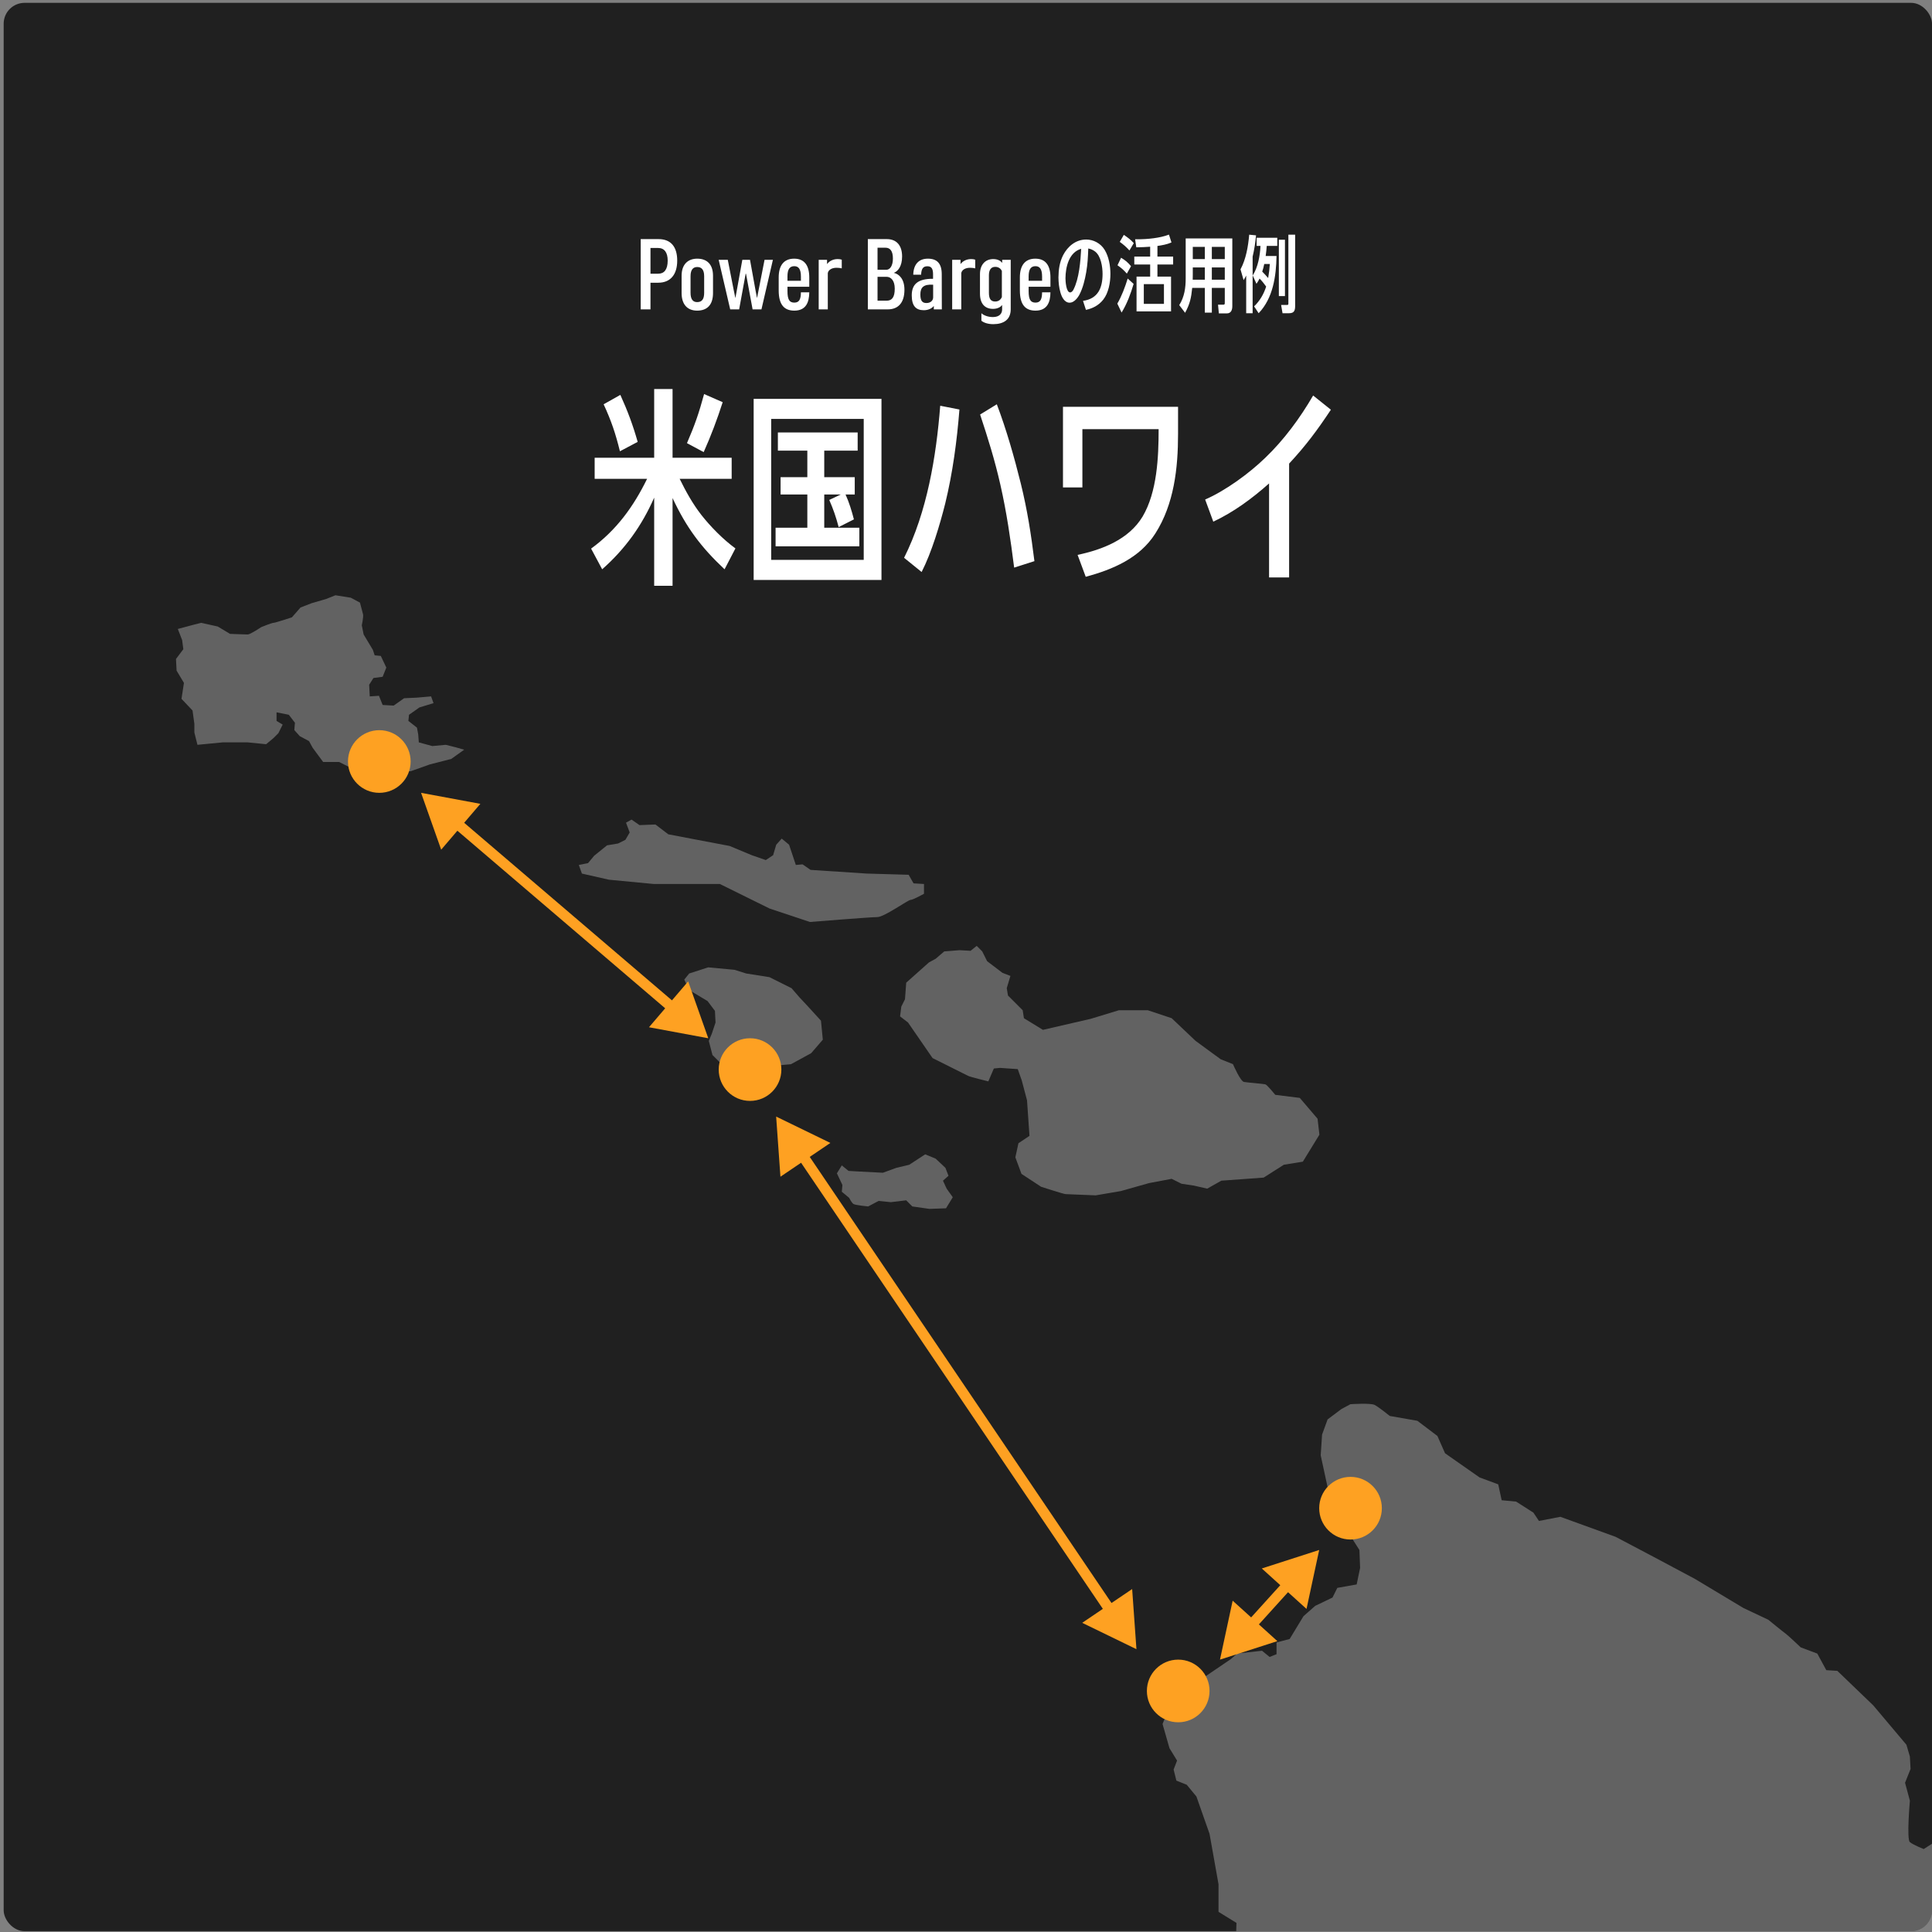
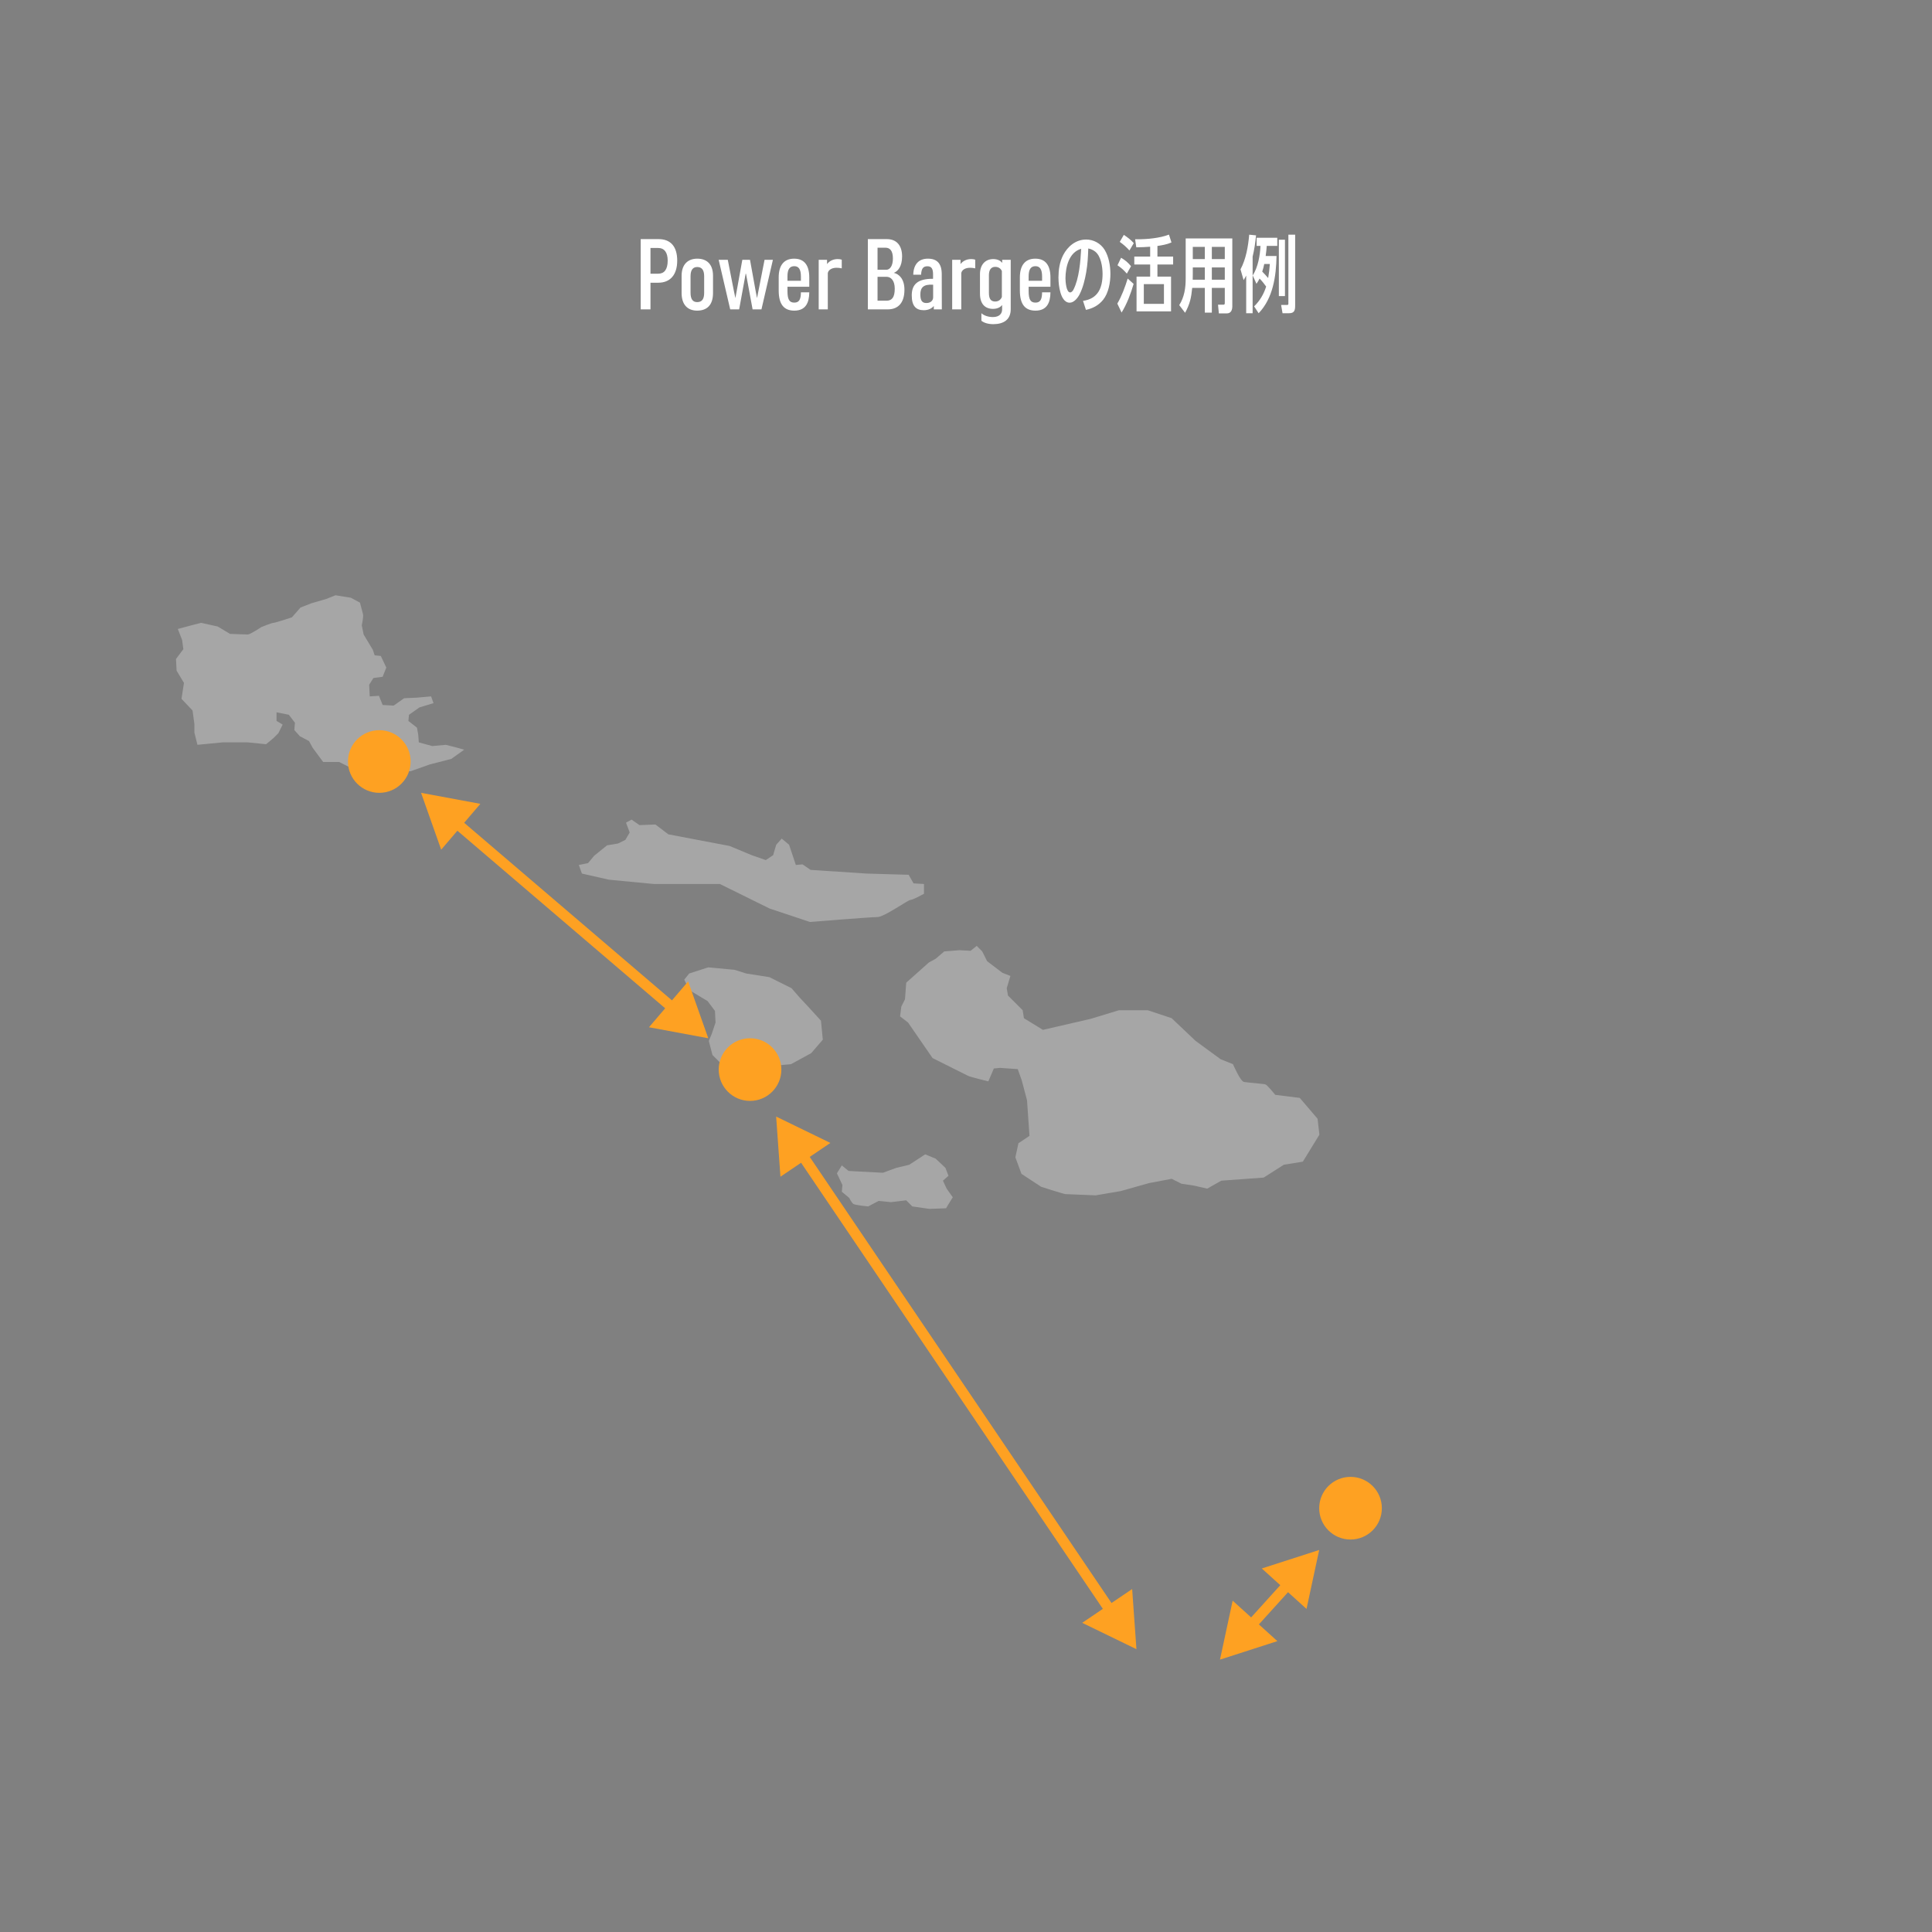
<svg xmlns="http://www.w3.org/2000/svg" width="370" height="370" viewBox="0 0 370 370" fill="none">
  <rect x="0" y="0" width="370" height="370" fill="#808080" stroke="none" />
  <g clip-path="url(#clip0_10351_159354)">
-     <rect x="0.703" y="0.545" width="369.3" height="369.3" rx="4" fill="black" fill-opacity="0.75" />
-     <path d="M260.337 296.835L255.047 288.502L252.93 278.712L253.193 274.742L254.25 271.833L256.897 269.849L258.617 268.923C258.617 268.923 262.453 268.659 263.247 269.056C264.04 269.453 266.156 271.173 266.156 271.173L271.446 272.099L275.283 275.009L276.74 278.316L283.353 282.946L286.926 284.269L287.586 287.312L290.363 287.576L293.669 289.692L294.726 291.279L298.826 290.486L309.409 294.322L316.686 298.159L324.622 302.392L333.882 307.949L338.645 310.199C338.645 310.199 341.555 312.579 341.952 312.845C342.349 313.112 344.862 315.492 344.862 315.492L348.035 316.682L349.755 319.855L351.872 319.989L358.752 326.602L365.102 334.142L365.761 336.392L365.895 338.772L364.838 341.418L365.765 344.858C365.765 344.858 365.105 352.265 365.765 352.795C366.425 353.325 368.412 354.118 368.412 354.118L370.265 352.928L374.102 352.135C374.102 352.135 377.541 352.268 377.805 352.795C378.068 353.321 379.921 356.765 380.318 357.028C380.715 357.291 382.038 360.468 382.038 360.468L381.378 364.305L382.305 366.684L381.511 368.141L383.761 370.124L386.935 370.388L387.331 372.371L386.538 373.298L390.638 376.471L394.871 380.571L402.941 385.067L405.321 387.317L407.438 387.184C407.438 387.184 409.291 389.564 409.688 389.564C410.084 389.564 410.084 394.194 410.084 394.194L403.734 401.074L383.758 412.714L378.468 414.83L373.178 415.624L370.798 416.947H368.152L359.948 420.65L355.978 421.31L353.599 421.707L351.482 421.177L348.705 422.233C348.705 422.233 347.119 422.1 346.589 421.97C346.059 421.84 340.502 418.927 340.502 418.927L338.649 418.133L334.812 418.267L332.299 418.663L328.329 421.177L325.552 421.707L323.699 423.823L323.039 425.94C323.039 425.94 321.186 426.203 320.659 426.337C320.132 426.47 319.072 426.997 319.072 426.997L317.352 426.337L314.972 427.923H312.326L305.976 432.687L303.199 433.347L296.849 433.743L296.189 435.597L294.603 436.786L292.62 437.317L287.99 443.136L287.856 447.236L287.196 448.56L284.816 450.28L283.096 451.47L282.7 453.72L280.32 455.176L279.923 458.616L278.867 460.47L276.883 460.336L276.223 459.146L275.033 459.806L274.373 462.186L272.52 463.376L270.14 464.433L267.89 466.683L264.45 467.343L263.26 465.756L263.92 464.433L262.864 462.316L261.277 460.596L259.69 459.936L257.837 457.423L256.117 455.44H254.66L247.914 449.09L245.93 446.313L241.301 445.123L233.761 440.23V436.26L231.247 431.497L229.264 425.013L230.321 421.44L231.511 419.983L230.981 418.263L232.304 416.013L232.701 413.367L234.684 410.06V407.413L236.007 405.693L235.081 403.444L237.857 398.68L239.314 392.067L239.974 390.48L238.12 381.484L237.064 379.501L237.594 378.444L236.537 375.401L236.801 368.257L233.361 366.141V360.851L231.641 351.194L229.127 344.051L227.274 341.801L225.291 341.008L224.761 338.891L225.421 337.171L223.964 334.791L222.641 330.161L224.891 324.738L228.727 322.488L235.737 317.725L236.927 316.668L241.69 316.138L243.147 317.328L244.47 316.798V314.548L246.984 313.888L249.63 309.522L251.88 307.538L255.187 305.952L256.114 304.098L259.817 303.438L260.477 300.265L260.343 296.825L260.337 296.835Z" fill="white" fill-opacity="0.3" />
    <path d="M34.066 120.452L37.119 119.632L38.528 119.28L41.698 119.984L44.047 121.393C44.047 121.393 46.981 121.509 47.453 121.509C47.925 121.509 50.034 120.1 50.034 120.1C50.034 120.1 52.031 119.28 52.384 119.28C52.736 119.28 55.906 118.223 55.906 118.223L57.55 116.346L59.663 115.525L62.481 114.704L64.242 114L67.176 114.468L68.937 115.409C68.937 115.409 69.406 117.17 69.525 117.638C69.645 118.107 69.289 119.752 69.289 119.752L69.641 121.513L71.403 124.446L71.755 125.503L72.928 125.619L73.984 127.849L73.28 129.61L71.519 129.846L70.698 131.138L70.814 133.368L72.575 133.251L73.28 135.012L75.393 135.129L77.39 133.72L79.855 133.604L82.557 133.368L83.025 134.66L80.324 135.481L78.327 136.89L78.211 138.063L79.855 139.355L80.091 140.648L80.208 142.173L82.789 142.877L85.371 142.641L87.248 143.11L88.893 143.578L86.427 145.339L82.317 146.396L78.679 147.688L74.921 147.805L67.993 147.452L64.94 145.927H61.886L59.889 143.226L59.185 141.933L57.424 140.993L56.367 139.82L56.483 138.411L55.311 136.886L52.961 136.418V138.063L54.134 138.767L53.314 140.412L52.373 141.352L50.965 142.525L47.443 142.173H42.628L37.813 142.641L37.225 140.292V138.647L36.873 136.066L34.76 133.836L35.228 130.783L33.819 128.433L33.703 126.204L35.112 124.327L34.876 122.566L34.055 120.452H34.066Z" fill="white" fill-opacity="0.3" />
    <path d="M111.443 167.299L116.61 168.472L125.179 169.292H137.858L147.368 173.987L155.116 176.569C155.116 176.569 166.739 175.629 168.032 175.629C169.324 175.629 173.903 172.343 174.371 172.343C174.84 172.343 176.953 171.17 176.953 171.17V169.292L174.956 169.176L174.016 167.531L165.915 167.295L155.229 166.591L153.704 165.534L152.411 165.651L151.119 161.776L149.71 160.604L148.654 161.776L148.065 163.773L146.657 164.714L143.955 163.773L139.729 162.012L132.921 160.72L127.99 159.78L125.524 157.902L122.471 158.019L120.946 156.962L119.889 157.55L120.594 159.427L119.773 160.836L118.364 161.541L116.251 161.893L113.785 163.89L112.613 165.299L110.852 165.651L111.44 167.295L111.443 167.299Z" fill="white" fill-opacity="0.3" />
    <path d="M131.987 189.604L135.509 191.717L136.918 193.594L137.034 195.824L136.33 197.937L135.742 199.346L136.446 202.047L138.323 203.925C138.323 203.925 140.553 203.808 141.025 203.808C141.497 203.808 143.49 204.513 143.49 204.513L151.475 203.808L155.349 201.695L157.578 199.113L157.226 195.475L154.761 192.774L153.116 191.013L151.591 189.252L147.364 187.139L142.902 186.434L140.673 185.73L135.626 185.261L131.987 186.434L131.047 187.607L131.987 189.604Z" fill="white" fill-opacity="0.3" />
    <path d="M195.617 206.745L194.913 204.748L191.507 204.513L190.334 204.629L189.277 207.094C189.277 207.094 185.872 206.274 185.403 206.038L178.595 202.632L173.9 195.824L172.375 194.651L172.611 192.774L173.315 191.365L173.551 188.195L177.894 184.321L179.187 183.616L180.831 182.207L183.765 181.972L185.878 182.088L187.051 181.147L188.108 182.204L189.048 184.081L191.982 186.311L193.507 186.899L192.803 189.248L193.039 190.657L195.856 193.475L196.092 195L199.731 197.229L208.888 195.116L214.287 193.471H219.806L224.385 194.996L228.963 199.339L233.778 202.861L236.127 203.801C236.127 203.801 237.536 207.087 238.24 207.207C238.945 207.327 241.998 207.559 242.351 207.676C242.703 207.792 244.228 209.672 244.228 209.672L248.923 210.261L252.328 214.251L252.681 217.305L249.511 222.471L245.873 223.06L241.998 225.525L233.898 226.113L231.196 227.638L228.615 227.05L226.265 226.698L224.388 225.758L220.045 226.578L214.646 228.103L209.832 228.924C209.832 228.924 204.432 228.688 204.08 228.688C203.728 228.688 199.385 227.279 199.385 227.279L195.627 224.814L194.454 221.644L195.042 218.943L197.156 217.534L196.687 210.726L195.631 206.735L195.617 206.745Z" fill="white" fill-opacity="0.3" />
    <path d="M160.277 224.711L161.333 226.941L161.217 228.233L162.626 229.406C162.626 229.406 163.094 230.346 163.447 230.579C163.799 230.811 166.264 231.047 166.264 231.047L168.261 229.991L170.61 230.227L173.544 229.874L174.717 231.047L178.003 231.516L181.173 231.399L182.466 229.286L181.293 227.642L180.588 226.116L181.645 225.176L181.057 223.651L179.18 221.89L177.183 221.069L174.129 223.066L171.664 223.654L169.082 224.595L164.503 224.359L162.506 224.243L161.214 223.186L160.273 224.711H160.277Z" fill="white" fill-opacity="0.3" />
    <path d="M217.641 315.837L216.82 304.319L207.255 310.789L217.641 315.837ZM148.641 213.837L149.462 225.355L159.026 218.885L148.641 213.837ZM213.426 307.822L154.512 220.731L152.855 221.852L211.77 308.943L213.426 307.822Z" fill="#FEA122" />
    <path d="M233.641 317.837L244.631 314.295L236.068 306.548L233.641 317.837ZM252.641 296.837L241.65 300.379L250.213 308.126L252.641 296.837ZM240.42 311.834L247.344 304.182L245.861 302.84L238.937 310.492L240.42 311.834Z" fill="#FEA122" />
    <path d="M258.641 294.837C261.954 294.837 264.641 292.151 264.641 288.837C264.641 285.523 261.954 282.837 258.641 282.837C255.327 282.837 252.641 285.523 252.641 288.837C252.641 292.151 255.327 294.837 258.641 294.837Z" fill="#FEA122" />
-     <path d="M225.641 329.837C228.954 329.837 231.641 327.151 231.641 323.837C231.641 320.523 228.954 317.837 225.641 317.837C222.327 317.837 219.641 320.523 219.641 323.837C219.641 327.151 222.327 329.837 225.641 329.837Z" fill="#FEA122" />
    <path d="M143.641 210.837C146.954 210.837 149.641 208.151 149.641 204.837C149.641 201.523 146.954 198.837 143.641 198.837C140.327 198.837 137.641 201.523 137.641 204.837C137.641 208.151 140.327 210.837 143.641 210.837Z" fill="#FEA122" />
    <path d="M72.641 151.837C75.954 151.837 78.641 149.151 78.641 145.837C78.641 142.523 75.954 139.837 72.641 139.837C69.327 139.837 66.641 142.523 66.641 145.837C66.641 149.151 69.327 151.837 72.641 151.837Z" fill="#FEA122" />
    <path d="M135.641 198.837L131.789 187.951L124.288 196.73L135.641 198.837ZM80.641 151.837L84.492 162.723L91.994 153.944L80.641 151.837ZM129.448 192.23L88.132 156.924L86.833 158.444L128.149 193.75L129.448 192.23Z" fill="#FEA122" />
    <path d="M122.702 59.249V45.793H126.126C128.462 45.793 129.694 47.249 129.694 49.905C129.694 52.625 128.366 54.145 126.046 54.145H124.574V59.249H122.702ZM124.574 52.417H126.062C127.198 52.417 127.87 51.633 127.87 49.905C127.87 48.385 127.262 47.489 126.03 47.489H124.574V52.417ZM133.511 59.489C131.703 59.489 130.535 58.369 130.535 56.113V52.817C130.535 50.561 131.815 49.537 133.527 49.537C135.351 49.537 136.551 50.577 136.551 52.817V56.113C136.551 58.401 135.415 59.489 133.511 59.489ZM133.511 57.857C134.439 57.857 134.855 57.281 134.855 56.065V52.897C134.855 51.633 134.343 51.137 133.527 51.137C132.775 51.137 132.247 51.601 132.247 52.897V56.065C132.247 57.313 132.695 57.857 133.511 57.857ZM140.835 57.089L141.091 55.697L142.163 49.761H143.635L144.739 55.857L144.979 57.089L145.219 55.873L146.419 49.761H148.019L145.827 59.249H144.131L142.867 52.417H142.803L141.555 59.249H139.843L137.635 49.761H139.379L140.547 55.713L140.835 57.089ZM152.121 59.489C150.249 59.489 149.129 58.433 149.129 55.617V53.121C149.129 50.961 150.025 49.537 152.089 49.537C153.977 49.537 154.985 50.737 154.985 53.137V54.913H150.809V55.745C150.809 57.393 151.193 57.953 152.121 57.953C153.049 57.953 153.369 57.345 153.385 55.985H154.985C154.969 57.937 154.329 59.489 152.121 59.489ZM150.809 53.777H153.385V52.977C153.385 51.505 152.921 50.977 152.105 50.977C151.257 50.977 150.809 51.553 150.809 52.913V53.777ZM156.79 59.249V49.761H158.39V50.577C158.886 49.905 159.67 49.617 160.422 49.617C160.694 49.617 160.966 49.649 161.206 49.729V51.393C160.87 51.313 160.55 51.281 160.198 51.281C159.382 51.281 158.662 51.633 158.534 52.289V59.249H156.79ZM170.01 59.249H166.202V45.793H169.834C171.738 45.793 172.762 47.041 172.762 49.121C172.762 51.009 171.962 51.953 171.178 52.257C172.202 52.481 173.21 53.441 173.21 55.489C173.21 58.049 171.962 59.249 170.01 59.249ZM168.058 47.441V51.665H169.738C170.426 51.665 171.002 50.929 171.002 49.505C171.002 48.033 170.442 47.441 169.594 47.441H168.058ZM168.058 53.009V57.585H169.786C170.778 57.585 171.354 56.993 171.354 55.281C171.354 53.729 170.634 53.009 169.77 53.009H168.058ZM176.915 59.409C175.411 59.409 174.611 58.593 174.611 56.561C174.611 54.513 175.699 53.361 178.691 53.393V52.529C178.691 51.377 178.323 50.993 177.603 50.993C176.787 50.993 176.451 51.457 176.403 52.609H174.899C174.947 50.657 175.923 49.537 177.699 49.537C179.427 49.537 180.355 50.433 180.355 52.513L180.371 59.249H178.835V58.593C178.467 59.057 177.811 59.409 176.915 59.409ZM177.427 58.033C178.179 58.033 178.675 57.601 178.707 56.993V54.529C176.867 54.401 176.259 55.057 176.259 56.385C176.259 57.633 176.643 58.033 177.427 58.033ZM182.352 59.249V49.761H183.952V50.577C184.448 49.905 185.232 49.617 185.984 49.617C186.256 49.617 186.528 49.649 186.768 49.729V51.393C186.432 51.313 186.112 51.281 185.76 51.281C184.944 51.281 184.224 51.633 184.096 52.289V59.249H182.352ZM190.22 62.081C189.212 62.081 188.412 61.809 187.948 61.425V59.985C188.348 60.369 189.18 60.721 190.14 60.721C191.436 60.721 191.916 60.017 191.916 59.265V58.401C191.692 58.737 191.116 59.153 190.172 59.153C188.668 59.153 187.676 58.225 187.676 56.225V52.497C187.676 50.721 188.668 49.617 190.22 49.617C191.068 49.617 191.644 49.953 191.932 50.353V49.761H193.564V59.233C193.564 61.217 192.204 62.081 190.22 62.081ZM190.588 57.745C191.276 57.745 191.676 57.345 191.868 56.881V51.889C191.692 51.505 191.292 51.105 190.604 51.105C189.772 51.105 189.388 51.713 189.388 52.721V56.097C189.388 57.265 189.788 57.745 190.588 57.745ZM198.308 59.489C196.436 59.489 195.316 58.433 195.316 55.617V53.121C195.316 50.961 196.212 49.537 198.276 49.537C200.164 49.537 201.172 50.737 201.172 53.137V54.913H196.996V55.745C196.996 57.393 197.38 57.953 198.308 57.953C199.236 57.953 199.556 57.345 199.572 55.985H201.172C201.156 57.937 200.516 59.489 198.308 59.489ZM196.996 53.777H199.572V52.977C199.572 51.505 199.108 50.977 198.292 50.977C197.444 50.977 196.996 51.553 196.996 52.913V53.777ZM208.417 47.585C208.353 49.249 208.305 50.497 208.017 52.161C207.777 53.553 207.393 55.137 206.737 56.401C206.385 57.073 205.681 57.969 204.849 57.969C203.825 57.969 203.297 56.801 203.073 55.969C202.801 55.009 202.721 54.113 202.705 53.137C202.721 51.617 202.913 50.241 203.601 48.865C204.481 47.169 206.033 45.873 208.017 45.873C209.425 45.873 210.785 46.609 211.537 47.825C212.353 49.137 212.657 50.929 212.657 52.465C212.657 54.081 212.305 56.113 211.265 57.409C210.401 58.481 209.297 59.057 207.969 59.345L207.409 57.617C210.289 57.217 211.153 55.121 211.153 52.465C211.153 51.105 210.849 49.025 209.713 48.161C209.313 47.857 208.897 47.681 208.417 47.585ZM207.057 47.649C204.705 48.321 204.065 51.153 204.049 53.297C204.049 53.841 204.177 56.001 204.945 56.001C205.217 56.001 205.457 55.713 205.569 55.489C206.673 53.361 206.929 50.017 207.057 47.649ZM221.661 47.105V49.137H224.669V50.657H221.661V52.977H224.269V59.633H217.661V52.977H220.269V50.657H217.229V49.137H220.269V47.249C219.389 47.313 218.509 47.361 217.613 47.361L217.389 45.825C217.549 45.825 217.709 45.825 217.869 45.825C219.709 45.825 222.157 45.601 223.869 44.929L224.349 46.433C223.469 46.817 222.605 46.961 221.661 47.105ZM222.909 58.193V54.417H219.053V58.193H222.909ZM215.229 44.977C215.997 45.505 216.493 45.857 217.133 46.561L216.301 47.969C215.693 47.297 215.181 46.849 214.445 46.321L215.229 44.977ZM214.701 49.361C215.549 49.873 215.965 50.225 216.605 50.977L215.805 52.401C215.133 51.649 214.845 51.393 214.013 50.801L214.701 49.361ZM217.101 54.369C216.557 56.225 215.821 58.209 214.797 59.857L213.981 58.145C214.813 56.737 215.485 54.913 215.965 53.345L217.101 54.369ZM232.081 55.137V59.873H230.737V55.137H228.321C228.129 57.057 227.889 58.193 226.961 59.905L225.84 58.433C226.833 56.849 227.073 55.137 227.073 53.297V45.665H236.001V58.641C236.001 59.329 235.777 60.017 234.961 60.017H233.425L233.265 58.353H234.289C234.577 58.353 234.561 58.145 234.561 57.921V55.137H232.081ZM232.081 53.569H234.561V51.217H232.081V53.569ZM230.737 53.569V51.217H228.433V52.545C228.433 52.881 228.433 53.233 228.417 53.569H230.737ZM232.081 49.617H234.561V47.281H232.081V49.617ZM230.737 49.617V47.281H228.433V49.617H230.737ZM244.468 49.025C244.404 52.865 243.812 57.105 241.044 59.985L240.18 58.673C241.284 57.585 242.004 56.369 242.484 54.881C242.02 54.241 241.78 53.921 241.22 53.345C241.028 53.745 240.884 53.985 240.628 54.353L239.908 52.753C240.916 51.185 241.316 48.929 241.396 47.089H240.66V45.537H244.612V47.089H242.596C242.548 47.745 242.484 48.385 242.388 49.025H244.468ZM243.188 50.561H242.116C242.02 51.057 241.892 51.537 241.732 52.017C242.132 52.417 242.5 52.817 242.868 53.249C243.028 52.321 243.124 51.505 243.188 50.561ZM239.892 49.153V59.985H238.66V52.769C238.5 53.089 238.356 53.329 238.164 53.649L237.572 51.585C238.628 49.617 239.044 47.153 239.236 44.945L240.548 45.073C240.42 46.449 240.212 47.809 239.892 49.153ZM246.084 45.905V56.705H244.916V45.905H246.084ZM248.036 44.945V58.529C248.036 59.409 247.892 59.985 246.884 59.985H245.62L245.348 58.401H246.5C246.756 58.401 246.74 58.289 246.74 58.001V44.945H248.036Z" fill="white" />
-     <path d="M130.163 91.705C131.363 94.145 132.643 96.465 134.323 98.625C136.083 100.865 138.523 103.345 140.843 105.025L138.763 109.025C134.243 104.785 131.443 101.025 128.803 95.385V112.185H125.283V95.305C122.923 100.665 119.723 105.145 115.323 109.025L113.203 105.065C118.043 101.545 121.323 97.025 123.923 91.705H113.883V87.665H125.283V74.505H128.803V87.665H140.123V91.705H130.163ZM118.803 75.625C120.203 78.705 121.203 81.385 122.123 84.625L118.723 86.425C117.883 83.025 117.083 80.625 115.603 77.425L118.803 75.625ZM138.403 77.025C137.363 80.265 136.163 83.465 134.763 86.585L131.563 84.865C133.083 81.345 133.843 79.145 134.843 75.465L138.403 77.025ZM157.853 86.305V91.385H163.693V94.705H161.933C162.613 96.185 163.133 97.905 163.533 99.465L160.613 100.945C160.093 98.985 159.613 97.585 158.813 95.745L161.013 94.705H157.853V101.065H164.573V104.625H148.533V101.065H154.613V94.705H149.493V91.385H154.613V86.305H148.973V82.825H164.253V86.305H157.853ZM144.333 111.065V76.385H168.813V111.065H144.333ZM165.413 107.225V80.225H147.692V107.225H165.413ZM183.742 78.425C183.262 84.465 182.462 90.505 181.022 96.425C179.982 100.545 178.422 105.785 176.502 109.545L173.142 106.825C177.542 98.065 179.302 87.425 180.062 77.705L183.742 78.425ZM190.902 77.425C192.742 82.265 194.262 87.625 195.502 92.625C196.742 97.665 197.462 102.305 198.102 107.465L194.222 108.705C193.542 103.345 192.782 98.105 191.582 92.825C190.502 88.065 189.222 83.985 187.702 79.385L190.902 77.425ZM203.571 93.345V77.905H225.611V83.105C225.611 89.665 224.851 96.545 221.251 102.185C218.251 106.905 213.091 109.065 207.931 110.465L206.371 106.265C211.131 105.265 216.171 103.305 218.811 98.945C221.611 94.225 221.891 87.505 221.891 82.185H207.291V93.345H203.571ZM246.88 88.785V110.585H243.04V92.585C239.8 95.465 236.28 98.065 232.36 99.905L230.8 95.665C234.68 93.985 239.28 90.625 242.32 87.665C245.88 84.265 249 80.025 251.48 75.745L254.88 78.465C252.28 82.385 250.08 85.345 246.88 88.785Z" fill="white" />
  </g>
  <defs>
    <clipPath id="clip0_10351_159354">
      <rect x="0.703" y="0.545" width="369.3" height="369.3" rx="4" fill="white" />
    </clipPath>
  </defs>
</svg>